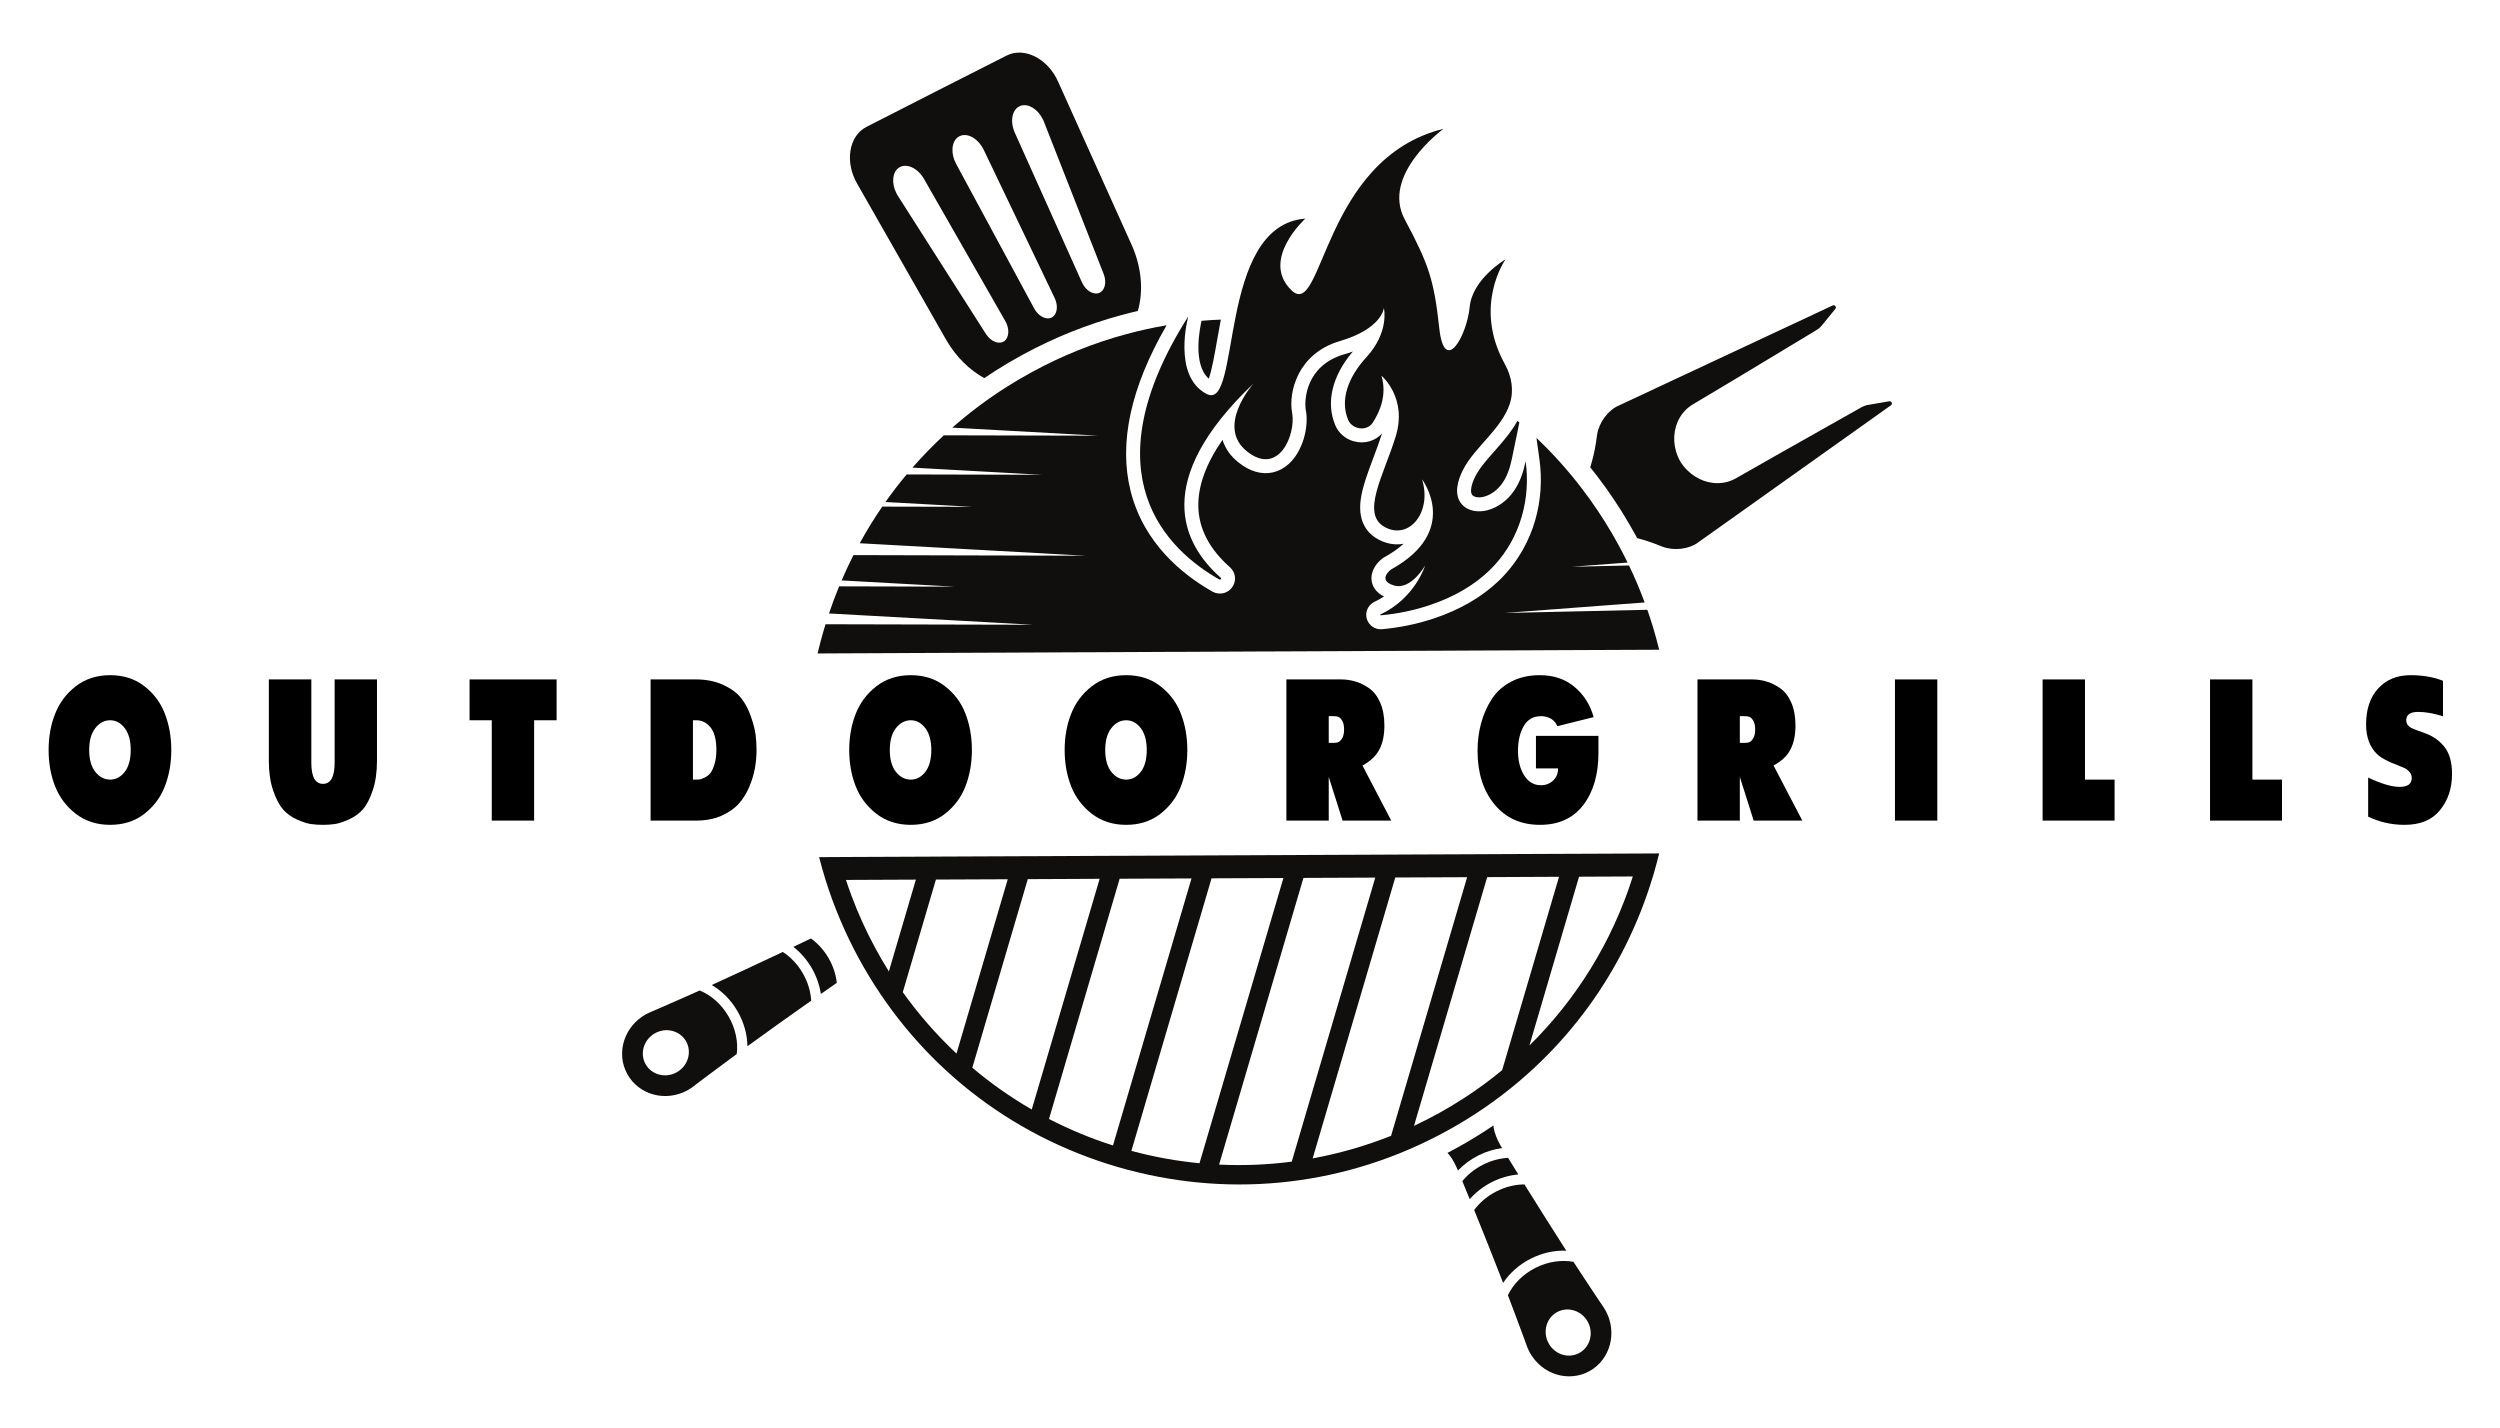
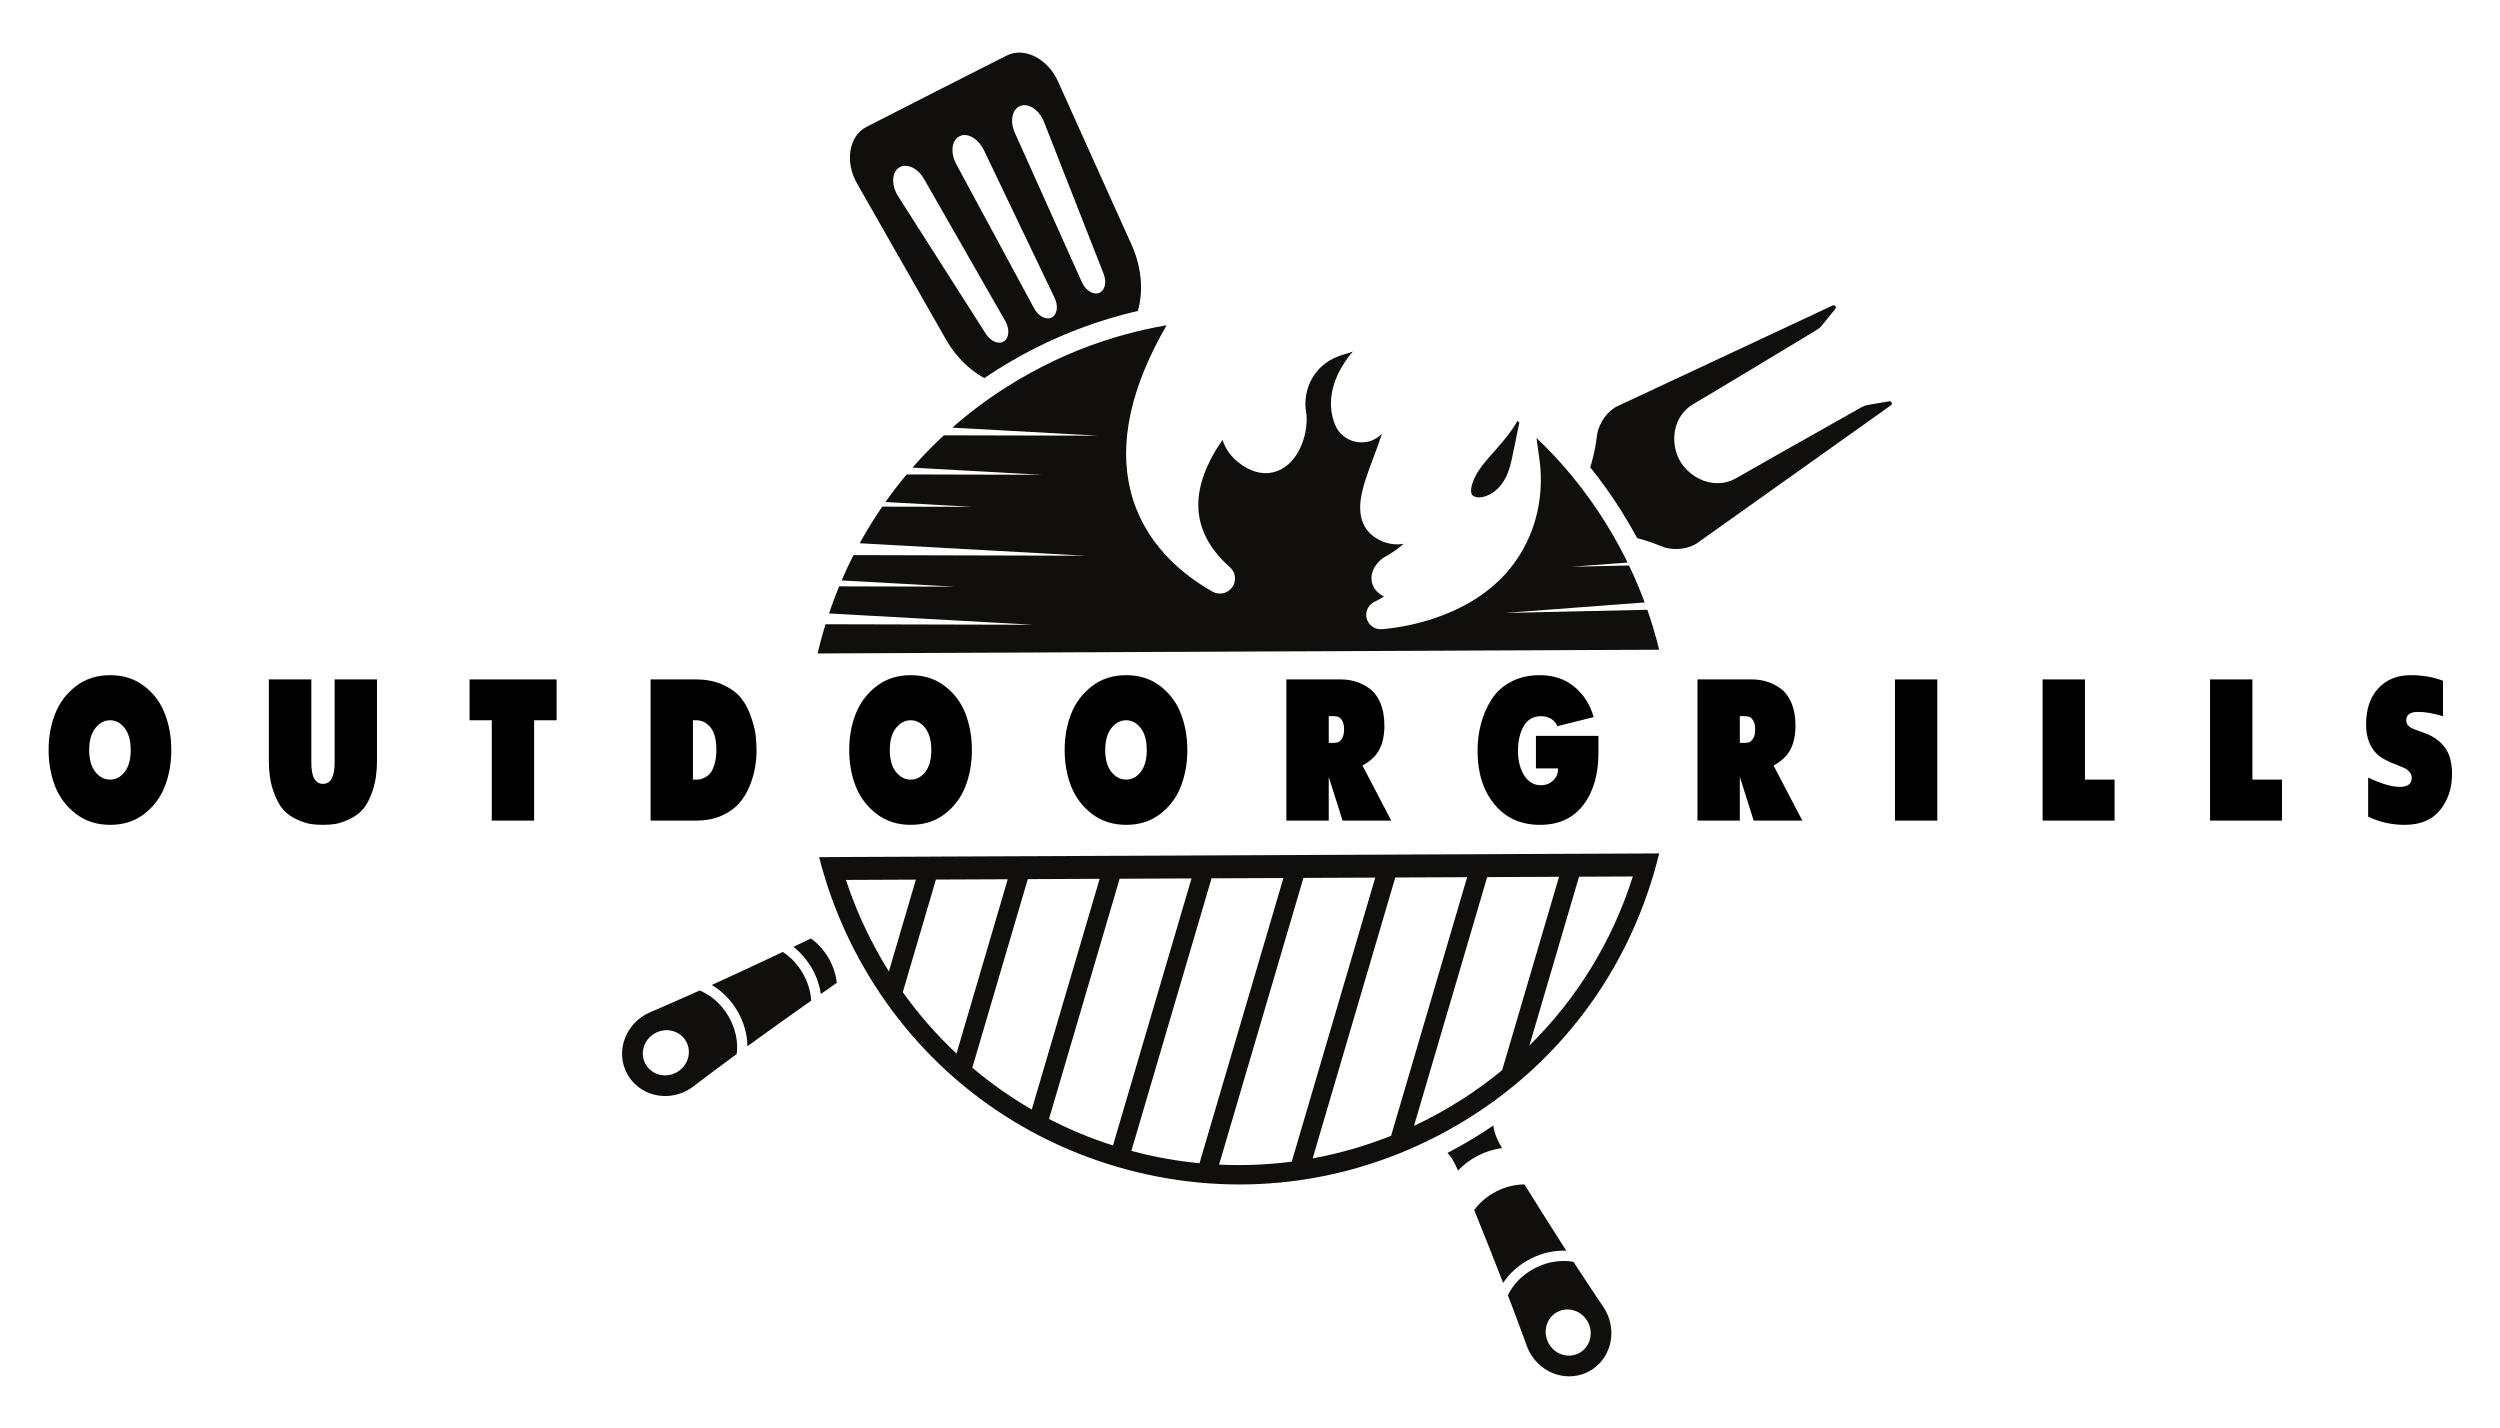
<svg xmlns="http://www.w3.org/2000/svg" width="380" zoomAndPan="magnify" viewBox="0 0 285 162.75" height="217" preserveAspectRatio="xMidYMid meet" version="1.0">
  <defs>
    <g />
    <clipPath id="5d29f08a45">
      <path d="M 129 14 L 175 14 L 175 71 L 129 71 Z M 129 14 " clip-rule="nonzero" />
    </clipPath>
    <clipPath id="aa2b5c91c3">
      <path d="M 102.395 -3.652 L 220.215 31.004 L 182.598 158.883 L 64.777 124.223 Z M 102.395 -3.652 " clip-rule="nonzero" />
    </clipPath>
    <clipPath id="cb22e3b86e">
-       <path d="M 102.395 -3.652 L 220.215 31.004 L 182.598 158.883 L 64.777 124.223 Z M 102.395 -3.652 " clip-rule="nonzero" />
-     </clipPath>
+       </clipPath>
    <clipPath id="09c6de2d8c">
      <path d="M 102.395 -3.652 L 220.215 31.004 L 182.598 158.883 L 64.777 124.223 Z M 102.395 -3.652 " clip-rule="nonzero" />
    </clipPath>
    <clipPath id="9f12f74ee9">
      <path d="M 70 112 L 85 112 L 85 125 L 70 125 Z M 70 112 " clip-rule="nonzero" />
    </clipPath>
    <clipPath id="2ca922036d">
      <path d="M 102.395 -3.652 L 220.215 31.004 L 182.598 158.883 L 64.777 124.223 Z M 102.395 -3.652 " clip-rule="nonzero" />
    </clipPath>
    <clipPath id="0d69c2d6ed">
      <path d="M 102.395 -3.652 L 220.215 31.004 L 182.598 158.883 L 64.777 124.223 Z M 102.395 -3.652 " clip-rule="nonzero" />
    </clipPath>
    <clipPath id="ce7a994398">
      <path d="M 102.395 -3.652 L 220.215 31.004 L 182.598 158.883 L 64.777 124.223 Z M 102.395 -3.652 " clip-rule="nonzero" />
    </clipPath>
    <clipPath id="7025c1e9c9">
      <path d="M 181 34 L 216 34 L 216 63 L 181 63 Z M 181 34 " clip-rule="nonzero" />
    </clipPath>
    <clipPath id="c0ba1dba9f">
      <path d="M 102.395 -3.652 L 220.215 31.004 L 182.598 158.883 L 64.777 124.223 Z M 102.395 -3.652 " clip-rule="nonzero" />
    </clipPath>
    <clipPath id="a8b2f1cf89">
      <path d="M 102.395 -3.652 L 220.215 31.004 L 182.598 158.883 L 64.777 124.223 Z M 102.395 -3.652 " clip-rule="nonzero" />
    </clipPath>
    <clipPath id="64d5d72330">
      <path d="M 102.395 -3.652 L 220.215 31.004 L 182.598 158.883 L 64.777 124.223 Z M 102.395 -3.652 " clip-rule="nonzero" />
    </clipPath>
    <clipPath id="cf2c147842">
      <path d="M 165 128 L 172 128 L 172 134 L 165 134 Z M 165 128 " clip-rule="nonzero" />
    </clipPath>
    <clipPath id="87c0247599">
      <path d="M 102.395 -3.652 L 220.215 31.004 L 182.598 158.883 L 64.777 124.223 Z M 102.395 -3.652 " clip-rule="nonzero" />
    </clipPath>
    <clipPath id="7ff62e4d5d">
      <path d="M 102.395 -3.652 L 220.215 31.004 L 182.598 158.883 L 64.777 124.223 Z M 102.395 -3.652 " clip-rule="nonzero" />
    </clipPath>
    <clipPath id="8aabe58497">
      <path d="M 102.395 -3.652 L 220.215 31.004 L 182.598 158.883 L 64.777 124.223 Z M 102.395 -3.652 " clip-rule="nonzero" />
    </clipPath>
    <clipPath id="deab58459d">
      <path d="M 96 5 L 131 5 L 131 44 L 96 44 Z M 96 5 " clip-rule="nonzero" />
    </clipPath>
    <clipPath id="d421b4b110">
      <path d="M 102.395 -3.652 L 220.215 31.004 L 182.598 158.883 L 64.777 124.223 Z M 102.395 -3.652 " clip-rule="nonzero" />
    </clipPath>
    <clipPath id="0a59fd9e03">
      <path d="M 102.395 -3.652 L 220.215 31.004 L 182.598 158.883 L 64.777 124.223 Z M 102.395 -3.652 " clip-rule="nonzero" />
    </clipPath>
    <clipPath id="34b477d4d0">
      <path d="M 102.395 -3.652 L 220.215 31.004 L 182.598 158.883 L 64.777 124.223 Z M 102.395 -3.652 " clip-rule="nonzero" />
    </clipPath>
    <clipPath id="f72936507a">
      <path d="M 93 97 L 190 97 L 190 136 L 93 136 Z M 93 97 " clip-rule="nonzero" />
    </clipPath>
    <clipPath id="ef5f82218a">
      <path d="M 102.395 -3.652 L 220.215 31.004 L 182.598 158.883 L 64.777 124.223 Z M 102.395 -3.652 " clip-rule="nonzero" />
    </clipPath>
    <clipPath id="61d10fbef8">
      <path d="M 102.395 -3.652 L 220.215 31.004 L 182.598 158.883 L 64.777 124.223 Z M 102.395 -3.652 " clip-rule="nonzero" />
    </clipPath>
    <clipPath id="4b51d07249">
      <path d="M 102.395 -3.652 L 220.215 31.004 L 182.598 158.883 L 64.777 124.223 Z M 102.395 -3.652 " clip-rule="nonzero" />
    </clipPath>
    <clipPath id="35302cd5a6">
-       <path d="M 136 36 L 140 36 L 140 44 L 136 44 Z M 136 36 " clip-rule="nonzero" />
-     </clipPath>
+       </clipPath>
    <clipPath id="07298b8b04">
      <path d="M 102.395 -3.652 L 220.215 31.004 L 182.598 158.883 L 64.777 124.223 Z M 102.395 -3.652 " clip-rule="nonzero" />
    </clipPath>
    <clipPath id="0faec08ef4">
      <path d="M 102.395 -3.652 L 220.215 31.004 L 182.598 158.883 L 64.777 124.223 Z M 102.395 -3.652 " clip-rule="nonzero" />
    </clipPath>
    <clipPath id="384bb44310">
      <path d="M 102.395 -3.652 L 220.215 31.004 L 182.598 158.883 L 64.777 124.223 Z M 102.395 -3.652 " clip-rule="nonzero" />
    </clipPath>
    <clipPath id="46a56cdaab">
      <path d="M 167 47 L 174 47 L 174 57 L 167 57 Z M 167 47 " clip-rule="nonzero" />
    </clipPath>
    <clipPath id="abc90aab39">
      <path d="M 102.395 -3.652 L 220.215 31.004 L 182.598 158.883 L 64.777 124.223 Z M 102.395 -3.652 " clip-rule="nonzero" />
    </clipPath>
    <clipPath id="dce0d6dbfa">
      <path d="M 102.395 -3.652 L 220.215 31.004 L 182.598 158.883 L 64.777 124.223 Z M 102.395 -3.652 " clip-rule="nonzero" />
    </clipPath>
    <clipPath id="b29af53f32">
      <path d="M 102.395 -3.652 L 220.215 31.004 L 182.598 158.883 L 64.777 124.223 Z M 102.395 -3.652 " clip-rule="nonzero" />
    </clipPath>
    <clipPath id="08dd9d16bf">
      <path d="M 93 37 L 190 37 L 190 75 L 93 75 Z M 93 37 " clip-rule="nonzero" />
    </clipPath>
    <clipPath id="31077d49b1">
      <path d="M 102.395 -3.652 L 220.215 31.004 L 182.598 158.883 L 64.777 124.223 Z M 102.395 -3.652 " clip-rule="nonzero" />
    </clipPath>
    <clipPath id="846c420d5a">
      <path d="M 102.395 -3.652 L 220.215 31.004 L 182.598 158.883 L 64.777 124.223 Z M 102.395 -3.652 " clip-rule="nonzero" />
    </clipPath>
    <clipPath id="d962fab2de">
      <path d="M 102.395 -3.652 L 220.215 31.004 L 182.598 158.883 L 64.777 124.223 Z M 102.395 -3.652 " clip-rule="nonzero" />
    </clipPath>
    <clipPath id="659a9587c5">
      <path d="M 81 108 L 93 108 L 93 120 L 81 120 Z M 81 108 " clip-rule="nonzero" />
    </clipPath>
    <clipPath id="304591d9b9">
      <path d="M 102.395 -3.652 L 220.215 31.004 L 182.598 158.883 L 64.777 124.223 Z M 102.395 -3.652 " clip-rule="nonzero" />
    </clipPath>
    <clipPath id="88d0a16a02">
      <path d="M 102.395 -3.652 L 220.215 31.004 L 182.598 158.883 L 64.777 124.223 Z M 102.395 -3.652 " clip-rule="nonzero" />
    </clipPath>
    <clipPath id="eda00326c6">
      <path d="M 102.395 -3.652 L 220.215 31.004 L 182.598 158.883 L 64.777 124.223 Z M 102.395 -3.652 " clip-rule="nonzero" />
    </clipPath>
    <clipPath id="3143289da3">
      <path d="M 90 106 L 96 106 L 96 114 L 90 114 Z M 90 106 " clip-rule="nonzero" />
    </clipPath>
    <clipPath id="a0708e03a7">
      <path d="M 102.395 -3.652 L 220.215 31.004 L 182.598 158.883 L 64.777 124.223 Z M 102.395 -3.652 " clip-rule="nonzero" />
    </clipPath>
    <clipPath id="785ce94bca">
      <path d="M 102.395 -3.652 L 220.215 31.004 L 182.598 158.883 L 64.777 124.223 Z M 102.395 -3.652 " clip-rule="nonzero" />
    </clipPath>
    <clipPath id="1db32975d0">
      <path d="M 102.395 -3.652 L 220.215 31.004 L 182.598 158.883 L 64.777 124.223 Z M 102.395 -3.652 " clip-rule="nonzero" />
    </clipPath>
    <clipPath id="6a126571e0">
      <path d="M 171 143 L 184 143 L 184 157 L 171 157 Z M 171 143 " clip-rule="nonzero" />
    </clipPath>
    <clipPath id="bb9363d66e">
      <path d="M 102.395 -3.652 L 220.215 31.004 L 182.598 158.883 L 64.777 124.223 Z M 102.395 -3.652 " clip-rule="nonzero" />
    </clipPath>
    <clipPath id="b3c85ad9e5">
      <path d="M 102.395 -3.652 L 220.215 31.004 L 182.598 158.883 L 64.777 124.223 Z M 102.395 -3.652 " clip-rule="nonzero" />
    </clipPath>
    <clipPath id="e178bb39ae">
      <path d="M 102.395 -3.652 L 220.215 31.004 L 182.598 158.883 L 64.777 124.223 Z M 102.395 -3.652 " clip-rule="nonzero" />
    </clipPath>
    <clipPath id="9944cf52aa">
      <path d="M 168 135 L 179 135 L 179 147 L 168 147 Z M 168 135 " clip-rule="nonzero" />
    </clipPath>
    <clipPath id="5d0a32ed07">
      <path d="M 102.395 -3.652 L 220.215 31.004 L 182.598 158.883 L 64.777 124.223 Z M 102.395 -3.652 " clip-rule="nonzero" />
    </clipPath>
    <clipPath id="3293cd285f">
      <path d="M 102.395 -3.652 L 220.215 31.004 L 182.598 158.883 L 64.777 124.223 Z M 102.395 -3.652 " clip-rule="nonzero" />
    </clipPath>
    <clipPath id="83bf3fb85d">
      <path d="M 102.395 -3.652 L 220.215 31.004 L 182.598 158.883 L 64.777 124.223 Z M 102.395 -3.652 " clip-rule="nonzero" />
    </clipPath>
    <clipPath id="34380f761d">
      <path d="M 166 131 L 174 131 L 174 137 L 166 137 Z M 166 131 " clip-rule="nonzero" />
    </clipPath>
    <clipPath id="33214cf1f8">
-       <path d="M 102.395 -3.652 L 220.215 31.004 L 182.598 158.883 L 64.777 124.223 Z M 102.395 -3.652 " clip-rule="nonzero" />
-     </clipPath>
+       </clipPath>
    <clipPath id="749d99c314">
      <path d="M 102.395 -3.652 L 220.215 31.004 L 182.598 158.883 L 64.777 124.223 Z M 102.395 -3.652 " clip-rule="nonzero" />
    </clipPath>
    <clipPath id="3f8d50af86">
      <path d="M 102.395 -3.652 L 220.215 31.004 L 182.598 158.883 L 64.777 124.223 Z M 102.395 -3.652 " clip-rule="nonzero" />
    </clipPath>
  </defs>
  <g clip-path="url(#5d29f08a45)">
    <g clip-path="url(#aa2b5c91c3)">
      <g clip-path="url(#cb22e3b86e)">
        <g clip-path="url(#09c6de2d8c)">
          <path fill="#100f0d" d="M 138.992 66.055 C 139.141 66.137 139.277 65.961 139.152 65.852 C 134.754 61.961 131.27 54.773 142.91 43.711 C 142.758 43.879 138.602 48.641 142.168 51.469 C 145.805 54.348 147.75 49.465 147.305 47.094 C 146.859 44.723 147.926 40.297 152.754 38.879 C 157.473 37.492 157.754 35.215 157.762 35.109 C 157.793 35.223 158.367 37.898 155.762 40.734 C 153.715 42.961 152.723 45.578 153.691 47.867 C 154.168 48.988 155.832 49.191 156.48 48.203 C 157.324 46.918 158.133 44.992 157.484 42.828 C 157.484 42.828 160.492 45.328 159.098 49.797 C 157.703 54.27 155.098 58.602 157.887 60.098 C 160.668 61.594 163.281 58.355 162.109 54.641 C 162.199 54.758 166.512 60.559 158.562 64.93 C 158.562 64.93 156.953 66.141 158.898 66.738 C 160.836 67.336 162.461 64.477 162.461 64.477 C 162.461 64.477 161.316 68.207 157.371 70.047 C 157.316 70.07 157.34 70.148 157.406 70.145 C 159.297 69.977 161.156 69.594 162.938 69 C 165.945 67.996 168.152 66.605 169.77 65.051 C 169.984 64.844 170.195 64.629 170.395 64.41 C 173.312 61.23 174.516 56.824 173.922 52.586 C 173.676 53.777 173.289 54.953 172.59 55.965 C 171.891 56.977 170.859 57.816 169.594 58.16 C 168.562 58.441 167.324 58.309 166.602 57.434 C 165.695 56.336 166.215 54.695 166.75 53.629 C 167.465 52.203 168.621 51.027 169.672 49.812 C 170.648 48.684 171.625 47.488 172.102 46.078 C 172.609 44.559 172.355 42.957 171.547 41.496 C 167.918 34.938 171.535 29.703 171.637 29.562 C 171.531 29.621 167.844 31.812 167.543 35 C 167.238 38.234 164.672 42.879 164.074 37.387 C 163.473 31.891 162.879 30.141 160.141 25.012 C 157.43 19.945 164.402 14.801 164.559 14.684 C 150.727 18.094 150.832 36.566 147.234 33.098 C 143.672 29.664 148.707 25.012 148.809 24.922 C 138.703 25.688 141.539 46.957 137.57 44.918 C 133.598 42.879 135.461 36.074 135.461 36.074 C 123.98 54.195 133.152 62.742 138.992 66.055 " fill-opacity="1" fill-rule="nonzero" />
        </g>
      </g>
    </g>
  </g>
  <g clip-path="url(#9f12f74ee9)">
    <g clip-path="url(#2ca922036d)">
      <g clip-path="url(#0d69c2d6ed)">
        <g clip-path="url(#ce7a994398)">
          <path fill="#100f0d" d="M 77.191 122.215 C 75.926 122.953 74.324 122.566 73.617 121.348 C 72.906 120.137 73.359 118.555 74.625 117.816 C 75.887 117.078 77.488 117.469 78.195 118.68 C 78.906 119.895 78.453 121.477 77.191 122.215 Z M 83.043 115.852 C 82.23 114.453 81.043 113.438 79.766 112.914 C 78.977 113.27 78.238 113.598 77.566 113.891 C 76.531 114.344 75.672 114.723 75.066 114.988 C 74.461 115.246 74.113 115.395 74.113 115.395 C 71.504 116.516 70.238 119.457 71.285 121.977 C 72.336 124.496 75.297 125.637 77.906 124.52 C 78.312 124.344 78.711 124.109 79.047 123.852 C 79.047 123.852 79.348 123.625 79.867 123.223 C 80.398 122.828 81.152 122.266 82.059 121.59 C 82.645 121.148 83.293 120.668 83.988 120.16 L 83.988 120.156 C 84.164 118.789 83.863 117.254 83.043 115.852 " fill-opacity="1" fill-rule="nonzero" />
        </g>
      </g>
    </g>
  </g>
  <g clip-path="url(#7025c1e9c9)">
    <g clip-path="url(#c0ba1dba9f)">
      <g clip-path="url(#a8b2f1cf89)">
        <g clip-path="url(#64d5d72330)">
          <path fill="#100f0d" d="M 215.375 45.746 L 212.957 46.16 C 212.699 46.203 212.449 46.293 212.219 46.422 L 202.906 51.676 L 197.895 54.527 C 197.094 54.984 196.195 55.148 195.312 55.055 C 193.844 54.895 192.418 54.023 191.539 52.586 C 190.719 51.117 190.664 49.445 191.25 48.086 C 191.605 47.277 192.188 46.574 192.98 46.102 L 197.93 43.145 L 207.086 37.625 C 207.312 37.488 207.516 37.316 207.684 37.113 L 209.23 35.211 C 209.402 35 209.168 34.703 208.922 34.824 L 184.254 46.367 C 184.043 46.488 183.848 46.629 183.664 46.781 C 183.094 47.258 182.66 47.859 182.371 48.531 C 182.305 48.684 182.246 48.84 182.195 48.996 C 182.195 48.996 182.191 48.996 182.195 49 C 182.117 49.246 182.07 49.504 182.039 49.766 C 182.012 49.984 181.98 50.199 181.949 50.406 C 181.945 50.414 181.945 50.426 181.945 50.434 C 181.781 51.477 181.555 52.426 181.285 53.273 C 181.562 53.617 181.836 53.965 182.102 54.312 C 183.414 56.027 184.625 57.832 185.727 59.727 C 185.98 60.16 186.227 60.594 186.469 61.035 C 186.523 61.141 186.578 61.242 186.633 61.344 C 187.289 61.512 187.973 61.727 188.688 61.996 C 188.695 62 188.707 62.004 188.715 62.008 C 188.914 62.082 189.113 62.16 189.316 62.246 C 189.562 62.344 189.809 62.434 190.059 62.484 C 190.062 62.488 190.066 62.484 190.066 62.484 C 190.227 62.52 190.395 62.547 190.555 62.562 C 191.285 62.641 192.023 62.559 192.719 62.301 C 192.938 62.215 193.156 62.113 193.367 61.992 L 215.562 46.207 C 215.789 46.055 215.645 45.703 215.375 45.746 " fill-opacity="1" fill-rule="nonzero" />
        </g>
      </g>
    </g>
  </g>
  <g clip-path="url(#cf2c147842)">
    <g clip-path="url(#87c0247599)">
      <g clip-path="url(#7ff62e4d5d)">
        <g clip-path="url(#8aabe58497)">
          <path fill="#100f0d" d="M 168.508 131.734 C 169.398 131.281 170.324 131.004 171.238 130.883 C 171.176 130.777 171.113 130.676 171.055 130.578 C 170.824 130.18 170.66 129.816 170.547 129.512 C 170.309 128.895 170.27 128.496 170.27 128.496 C 170.266 128.43 170.258 128.367 170.246 128.305 C 168.852 129.254 167.402 130.137 165.898 130.957 C 165.605 131.117 165.312 131.273 165.016 131.426 C 165.137 131.559 165.316 131.773 165.512 132.074 C 165.688 132.348 165.883 132.695 166.066 133.113 C 166.113 133.219 166.16 133.328 166.207 133.441 C 166.844 132.773 167.617 132.188 168.508 131.734 " fill-opacity="1" fill-rule="nonzero" />
        </g>
      </g>
    </g>
  </g>
  <g clip-path="url(#deab58459d)">
    <g clip-path="url(#d421b4b110)">
      <g clip-path="url(#0a59fd9e03)">
        <g clip-path="url(#34b477d4d0)">
          <path fill="#100f0d" d="M 125.258 33.41 C 124.582 33.637 123.723 33.078 123.32 32.137 L 115.672 15.09 C 115.09 13.758 115.41 12.379 116.367 12.055 C 117.23 11.77 118.297 12.434 118.859 13.555 C 118.93 13.684 118.988 13.816 119.039 13.957 L 125.84 31.289 C 126.188 32.246 125.934 33.18 125.258 33.41 Z M 119.895 36.199 C 119.641 36.328 119.344 36.324 119.055 36.223 C 118.617 36.074 118.188 35.695 117.895 35.164 L 109.012 18.707 C 108.363 17.527 108.461 16.199 109.191 15.648 C 109.25 15.605 109.312 15.562 109.375 15.531 C 109.441 15.496 109.512 15.469 109.578 15.449 C 110.453 15.188 111.582 15.887 112.156 17.105 L 120.234 33.977 C 120.488 34.527 120.543 35.098 120.406 35.535 C 120.316 35.832 120.145 36.07 119.895 36.199 Z M 114.477 38.895 C 113.895 39.301 112.992 38.961 112.422 38.113 L 102.414 22.414 C 102.328 22.289 102.258 22.168 102.191 22.031 C 101.621 20.914 101.711 19.66 102.449 19.133 C 103.273 18.551 104.578 19.105 105.312 20.359 L 114.59 36.578 C 115.109 37.457 115.059 38.484 114.477 38.895 Z M 129.059 28.031 L 120.625 9.312 C 119.469 6.684 116.77 5.312 114.754 6.336 L 106.812 10.363 L 106.707 10.418 L 98.777 14.465 C 96.762 15.488 96.281 18.48 97.727 20.961 L 107.895 38.797 C 108.992 40.68 110.516 42.176 112.207 43.105 C 112.68 42.781 113.16 42.469 113.648 42.16 C 114.586 41.566 115.551 41.004 116.535 40.465 C 120.164 38.484 123.957 36.969 127.848 35.918 C 128.469 35.75 129.09 35.594 129.711 35.453 C 130.367 33.203 130.148 30.531 129.059 28.031 " fill-opacity="1" fill-rule="nonzero" />
        </g>
      </g>
    </g>
  </g>
  <g clip-path="url(#f72936507a)">
    <g clip-path="url(#ef5f82218a)">
      <g clip-path="url(#61d10fbef8)">
        <g clip-path="url(#4b51d07249)">
          <path fill="#100f0d" d="M 174.352 119.191 L 180.012 99.945 L 186.141 99.918 C 183.762 107.449 179.637 113.977 174.352 119.191 Z M 171.246 121.996 C 169.844 123.152 168.375 124.23 166.852 125.211 C 165.961 125.789 165.051 126.336 164.121 126.852 C 163.168 127.383 162.191 127.883 161.195 128.352 L 169.539 99.992 L 177.73 99.953 Z M 158.582 129.484 C 155.707 130.625 152.715 131.492 149.645 132.055 L 159.062 100.035 L 167.254 100 Z M 147.258 132.43 C 144.535 132.781 141.77 132.898 138.977 132.766 L 148.59 100.082 L 156.781 100.047 Z M 136.742 132.609 C 134.16 132.359 131.562 131.898 128.977 131.199 L 138.117 100.129 L 146.309 100.094 Z M 126.879 130.582 C 124.328 129.77 121.895 128.754 119.586 127.562 L 127.641 100.176 L 135.832 100.141 Z M 117.621 126.484 C 115.203 125.086 112.938 123.488 110.844 121.719 L 117.168 100.223 L 125.359 100.184 Z M 109.039 120.109 C 106.766 117.973 104.715 115.625 102.918 113.109 L 106.695 100.27 L 114.883 100.234 Z M 101.332 110.742 C 101.059 110.301 100.793 109.863 100.531 109.418 C 99.457 107.57 98.504 105.648 97.684 103.676 C 97.227 102.57 96.812 101.449 96.441 100.312 L 104.41 100.277 Z M 189.145 97.289 L 186.887 97.301 L 180.785 97.328 L 178.5 97.336 L 170.309 97.371 L 168.027 97.383 L 159.836 97.418 L 157.551 97.43 L 149.359 97.465 L 147.078 97.477 L 138.887 97.512 L 136.602 97.523 L 128.41 97.559 L 126.129 97.566 L 117.938 97.605 L 115.656 97.613 L 107.465 97.648 L 105.18 97.66 L 96.988 97.695 L 93.379 97.715 C 93.602 98.59 93.848 99.461 94.117 100.324 C 94.598 101.859 95.152 103.375 95.789 104.867 C 96.426 106.375 97.141 107.859 97.934 109.312 C 98.109 109.633 98.289 109.953 98.473 110.27 C 104.824 121.34 115.023 129.391 127.305 133.004 C 139.559 136.605 152.461 135.375 163.77 129.547 C 164.125 129.367 164.477 129.18 164.824 128.988 C 166.348 128.16 167.816 127.258 169.227 126.289 C 178.441 119.957 185.172 110.754 188.434 99.906 C 188.461 99.812 188.492 99.719 188.52 99.625 C 188.746 98.848 188.953 98.07 189.145 97.289 " fill-opacity="1" fill-rule="nonzero" />
        </g>
      </g>
    </g>
  </g>
  <g clip-path="url(#35302cd5a6)">
    <g clip-path="url(#07298b8b04)">
      <g clip-path="url(#0faec08ef4)">
        <g clip-path="url(#384bb44310)">
          <path fill="#100f0d" d="M 137.801 43.168 C 138.148 42.215 138.488 40.277 138.75 38.785 C 138.879 38.039 139.02 37.246 139.176 36.434 C 138.441 36.461 137.711 36.508 136.977 36.57 C 136.824 37.215 135.902 41.508 137.801 43.168 " fill-opacity="1" fill-rule="nonzero" />
        </g>
      </g>
    </g>
  </g>
  <g clip-path="url(#46a56cdaab)">
    <g clip-path="url(#abc90aab39)">
      <g clip-path="url(#dce0d6dbfa)">
        <g clip-path="url(#b29af53f32)">
          <path fill="#100f0d" d="M 168.168 54.344 C 167.703 55.27 167.57 56.105 167.832 56.422 C 167.914 56.527 168.035 56.598 168.195 56.645 C 168.473 56.727 168.828 56.719 169.176 56.625 C 169.992 56.402 170.734 55.848 171.281 55.062 C 171.773 54.348 172.117 53.461 172.363 52.262 L 173.207 48.168 C 173.133 48.105 173.062 48.043 172.988 47.98 C 172.402 49.047 171.633 49.977 170.875 50.855 C 170.688 51.07 170.5 51.285 170.309 51.5 C 169.465 52.453 168.672 53.348 168.168 54.344 " fill-opacity="1" fill-rule="nonzero" />
        </g>
      </g>
    </g>
  </g>
  <g clip-path="url(#08dd9d16bf)">
    <g clip-path="url(#31077d49b1)">
      <g clip-path="url(#846c420d5a)">
        <g clip-path="url(#d962fab2de)">
          <path fill="#100f0d" d="M 189.145 74.07 L 185.34 74.086 L 177.148 74.121 L 174.863 74.133 L 166.672 74.168 L 164.391 74.18 L 156.199 74.215 L 153.918 74.227 L 145.727 74.262 L 143.441 74.27 L 135.25 74.309 L 132.969 74.316 L 124.777 74.355 L 122.492 74.363 L 114.301 74.402 L 112.02 74.41 L 103.828 74.445 L 101.547 74.457 L 95.457 74.484 L 93.203 74.496 C 93.41 73.617 93.641 72.746 93.895 71.875 L 93.918 71.797 C 93.98 71.586 94.043 71.375 94.109 71.164 L 117.816 71.223 L 94.504 69.934 C 94.855 68.887 95.242 67.855 95.66 66.844 L 108.797 66.879 L 95.945 66.168 C 96.363 65.188 96.816 64.23 97.293 63.285 L 97.293 63.281 L 123.734 63.352 L 98.008 61.93 C 98.797 60.492 99.652 59.098 100.578 57.754 L 110.852 57.777 L 100.941 57.23 C 101.703 56.148 102.512 55.098 103.359 54.086 L 118.754 54.125 L 104.02 53.309 C 105.145 52.023 106.34 50.793 107.598 49.625 L 125.227 49.668 L 108.566 48.75 C 110.516 47.031 112.613 45.465 114.844 44.055 C 115.742 43.488 116.664 42.945 117.609 42.434 C 121.078 40.539 124.711 39.086 128.43 38.082 C 129.938 37.676 131.461 37.34 132.992 37.082 C 128.898 44.156 127.52 50.5 128.887 55.969 C 130.379 61.926 134.781 65.492 138.211 67.438 C 138.328 67.504 138.453 67.555 138.582 67.594 C 139.363 67.824 140.184 67.488 140.578 66.777 C 140.969 66.07 140.816 65.199 140.207 64.66 C 137.863 62.59 136.652 60.254 136.609 57.715 C 136.566 55.383 137.492 52.848 139.367 50.141 C 139.676 51.133 140.293 52.012 141.184 52.715 C 141.824 53.227 142.48 53.578 143.129 53.77 C 144.5 54.172 145.84 53.863 146.906 52.898 C 148.57 51.398 149.211 48.621 148.871 46.801 C 148.633 45.539 148.922 41.66 153.203 40.402 C 153.566 40.297 153.906 40.188 154.227 40.07 C 151.859 42.852 151.129 45.895 152.227 48.488 C 152.594 49.359 153.344 50.016 154.281 50.293 C 155.504 50.652 156.766 50.297 157.551 49.414 C 157.254 50.352 156.898 51.297 156.555 52.211 C 155.902 53.945 155.289 55.586 155.109 57.047 C 154.793 59.66 156.035 60.91 157.133 61.496 C 157.434 61.66 157.746 61.789 158.062 61.883 C 158.711 62.074 159.371 62.105 160.008 61.992 C 159.414 62.535 158.68 63.047 157.797 63.535 L 157.695 63.59 L 157.605 63.66 C 156.883 64.203 156.188 65.176 156.379 66.273 C 156.473 66.816 156.805 67.52 157.773 68 C 157.445 68.215 157.09 68.422 156.699 68.602 C 156.082 68.891 155.703 69.535 155.754 70.211 C 155.805 70.891 156.281 71.477 156.934 71.668 C 157.133 71.727 157.34 71.75 157.547 71.73 C 159.574 71.547 161.559 71.137 163.445 70.508 C 166.438 69.512 168.934 68.062 170.871 66.199 C 171.121 65.961 171.355 65.719 171.57 65.48 C 173.145 63.766 174.332 61.641 175.004 59.34 C 175.652 57.109 175.824 54.695 175.496 52.363 L 175.156 49.922 C 177.02 51.691 178.75 53.613 180.324 55.68 C 181.578 57.316 182.738 59.043 183.793 60.855 C 184.035 61.27 184.27 61.688 184.5 62.109 C 184.863 62.777 185.215 63.453 185.547 64.133 L 179.188 64.609 L 185.707 64.465 C 186.371 65.848 186.965 67.254 187.492 68.68 L 171.516 69.879 L 187.797 69.516 C 188.02 70.16 188.234 70.805 188.43 71.457 C 188.695 72.32 188.934 73.195 189.145 74.07 " fill-opacity="1" fill-rule="nonzero" />
        </g>
      </g>
    </g>
  </g>
  <g clip-path="url(#659a9587c5)">
    <g clip-path="url(#304591d9b9)">
      <g clip-path="url(#88d0a16a02)">
        <g clip-path="url(#eda00326c6)">
          <path fill="#100f0d" d="M 89.238 108.52 C 89.191 108.543 89.141 108.566 89.094 108.59 C 87.82 109.188 86.461 109.828 85.098 110.465 C 83.754 111.09 82.406 111.711 81.137 112.289 C 82.285 112.961 83.312 113.969 84.062 115.258 C 84.816 116.547 85.188 117.941 85.207 119.27 C 86.336 118.453 87.543 117.586 88.746 116.719 C 89.973 115.852 91.199 114.984 92.348 114.168 C 92.391 114.137 92.434 114.109 92.477 114.078 C 92.414 113.031 92.094 111.941 91.5 110.922 C 90.906 109.902 90.117 109.09 89.238 108.52 " fill-opacity="1" fill-rule="nonzero" />
        </g>
      </g>
    </g>
  </g>
  <g clip-path="url(#3143289da3)">
    <g clip-path="url(#a0708e03a7)">
      <g clip-path="url(#785ce94bca)">
        <g clip-path="url(#1db32975d0)">
          <path fill="#100f0d" d="M 94.445 109.203 C 93.91 108.289 93.219 107.539 92.445 106.984 C 91.832 107.277 91.16 107.602 90.445 107.941 C 91.246 108.566 91.957 109.371 92.52 110.328 C 93.078 111.289 93.426 112.305 93.578 113.312 C 94.227 112.859 94.836 112.43 95.395 112.043 C 95.293 111.098 94.98 110.121 94.445 109.203 " fill-opacity="1" fill-rule="nonzero" />
        </g>
      </g>
    </g>
  </g>
  <g clip-path="url(#6a126571e0)">
    <g clip-path="url(#bb9363d66e)">
      <g clip-path="url(#b3c85ad9e5)">
        <g clip-path="url(#e178bb39ae)">
          <path fill="#100f0d" d="M 179.977 154.273 C 178.723 154.91 177.168 154.371 176.504 153.062 C 175.84 151.762 176.316 150.184 177.57 149.547 C 178.824 148.91 180.379 149.453 181.043 150.754 C 181.707 152.062 181.227 153.637 179.977 154.273 Z M 182.785 148.992 C 182.785 148.992 182.57 148.684 182.203 148.137 C 181.836 147.59 181.316 146.801 180.695 145.859 C 180.289 145.25 179.844 144.574 179.375 143.848 C 178.02 143.602 176.469 143.809 175.023 144.543 C 173.578 145.281 172.496 146.406 171.902 147.652 L 171.898 147.652 C 172.211 148.457 172.496 149.215 172.75 149.902 C 173.141 150.961 173.469 151.844 173.703 152.461 C 173.922 153.078 174.055 153.434 174.055 153.434 C 174.199 153.832 174.406 154.246 174.656 154.609 C 176.242 156.965 179.352 157.609 181.598 156.062 C 183.84 154.508 184.371 151.348 182.785 148.992 " fill-opacity="1" fill-rule="nonzero" />
        </g>
      </g>
    </g>
  </g>
  <g clip-path="url(#9944cf52aa)">
    <g clip-path="url(#5d0a32ed07)">
      <g clip-path="url(#3293cd285f)">
        <g clip-path="url(#83bf3fb85d)">
          <path fill="#100f0d" d="M 178.559 142.582 C 177.809 141.41 177.012 140.156 176.219 138.902 C 175.418 137.629 174.621 136.355 173.875 135.164 C 173.848 135.117 173.816 135.07 173.789 135.023 C 172.742 135.027 171.637 135.285 170.586 135.82 C 169.535 136.355 168.676 137.098 168.055 137.945 C 168.078 137.992 168.098 138.043 168.117 138.094 C 168.641 139.398 169.203 140.793 169.762 142.184 C 170.309 143.566 170.852 144.949 171.355 146.25 C 172.094 145.141 173.16 144.172 174.492 143.496 C 175.82 142.816 177.234 142.527 178.559 142.582 " fill-opacity="1" fill-rule="nonzero" />
        </g>
      </g>
    </g>
  </g>
  <g clip-path="url(#34380f761d)">
    <g clip-path="url(#33214cf1f8)">
      <g clip-path="url(#749d99c314)">
        <g clip-path="url(#3f8d50af86)">
          <path fill="#100f0d" d="M 170.051 134.77 C 171.043 134.266 172.078 133.977 173.09 133.887 C 172.672 133.211 172.281 132.574 171.926 131.996 C 170.977 132.047 169.984 132.305 169.043 132.785 C 168.098 133.266 167.305 133.914 166.703 134.652 C 166.965 135.281 167.25 135.973 167.547 136.703 C 168.219 135.941 169.062 135.273 170.051 134.77 " fill-opacity="1" fill-rule="nonzero" />
        </g>
      </g>
    </g>
  </g>
  <g fill="#000000" fill-opacity="1">
    <g transform="translate(4.808, 93.548)">
      <g>
        <path d="M 11.641 -0.766 C 10.566 0.066 9.27 0.484 7.75 0.484 C 6.227 0.484 4.922 0.062 3.828 -0.781 C 2.742 -1.625 1.957 -2.672 1.469 -3.922 C 0.977 -5.18 0.734 -6.555 0.734 -8.047 C 0.734 -9.535 0.977 -10.906 1.469 -12.156 C 1.957 -13.414 2.742 -14.469 3.828 -15.312 C 4.922 -16.156 6.227 -16.578 7.75 -16.578 C 9.27 -16.578 10.566 -16.16 11.641 -15.328 C 12.723 -14.492 13.504 -13.445 13.984 -12.188 C 14.473 -10.926 14.719 -9.547 14.719 -8.047 C 14.719 -6.547 14.473 -5.164 13.984 -3.906 C 13.504 -2.656 12.723 -1.609 11.641 -0.766 Z M 7.75 -4.672 C 8.395 -4.672 8.945 -4.961 9.406 -5.547 C 9.863 -6.141 10.094 -6.973 10.094 -8.047 C 10.094 -9.117 9.863 -9.953 9.406 -10.547 C 8.945 -11.141 8.395 -11.438 7.75 -11.438 C 7.094 -11.438 6.531 -11.141 6.062 -10.547 C 5.594 -9.953 5.359 -9.117 5.359 -8.047 C 5.359 -6.973 5.594 -6.141 6.062 -5.547 C 6.531 -4.961 7.094 -4.672 7.75 -4.672 Z M 7.75 -4.672 " />
      </g>
    </g>
  </g>
  <g fill="#000000" fill-opacity="1">
    <g transform="translate(29.367, 93.548)">
      <g>
        <path d="M 1.281 -16.094 L 6.125 -16.094 L 6.125 -6.594 C 6.125 -4.988 6.566 -4.188 7.453 -4.188 C 8.336 -4.188 8.781 -4.988 8.781 -6.594 L 8.781 -16.094 L 13.609 -16.094 L 13.609 -6.812 C 13.609 -5.52 13.445 -4.398 13.125 -3.453 C 12.812 -2.504 12.438 -1.781 12 -1.281 C 11.562 -0.789 11.023 -0.406 10.391 -0.125 C 9.766 0.156 9.238 0.328 8.812 0.391 C 8.383 0.453 7.93 0.484 7.453 0.484 C 6.961 0.484 6.5 0.453 6.062 0.391 C 5.633 0.328 5.109 0.156 4.484 -0.125 C 3.859 -0.406 3.328 -0.789 2.891 -1.281 C 2.461 -1.781 2.086 -2.504 1.766 -3.453 C 1.441 -4.398 1.281 -5.52 1.281 -6.812 Z M 1.281 -16.094 " />
      </g>
    </g>
  </g>
  <g fill="#000000" fill-opacity="1">
    <g transform="translate(53.374, 93.548)">
      <g>
        <path d="M 2.688 0 L 2.688 -11.438 L 0.156 -11.438 L 0.156 -16.094 L 10.078 -16.094 L 10.078 -11.438 L 7.516 -11.438 L 7.516 0 Z M 2.688 0 " />
      </g>
    </g>
  </g>
  <g fill="#000000" fill-opacity="1">
    <g transform="translate(72.714, 93.548)">
      <g>
        <path d="M 1.453 0 L 1.453 -16.094 L 6.625 -16.094 C 7.82 -16.094 8.867 -15.879 9.766 -15.453 C 10.66 -15.035 11.336 -14.531 11.797 -13.938 C 12.254 -13.352 12.617 -12.66 12.891 -11.859 C 13.172 -11.055 13.348 -10.367 13.422 -9.797 C 13.492 -9.234 13.531 -8.648 13.531 -8.047 C 13.531 -7.336 13.469 -6.645 13.344 -5.969 C 13.227 -5.301 13.016 -4.594 12.703 -3.844 C 12.391 -3.102 11.984 -2.457 11.484 -1.906 C 10.984 -1.352 10.316 -0.895 9.484 -0.531 C 8.648 -0.176 7.695 0 6.625 0 Z M 6.281 -4.672 L 6.672 -4.672 C 6.805 -4.672 6.93 -4.676 7.047 -4.688 C 7.16 -4.707 7.344 -4.773 7.594 -4.891 C 7.852 -5.016 8.07 -5.18 8.25 -5.391 C 8.426 -5.598 8.586 -5.938 8.734 -6.406 C 8.879 -6.875 8.953 -7.422 8.953 -8.047 C 8.953 -9.211 8.734 -10.066 8.297 -10.609 C 7.859 -11.16 7.316 -11.438 6.672 -11.438 L 6.281 -11.438 Z M 6.281 -4.672 " />
      </g>
    </g>
  </g>
  <g fill="#000000" fill-opacity="1">
    <g transform="translate(96.077, 93.548)">
      <g>
        <path d="M 11.641 -0.766 C 10.566 0.066 9.27 0.484 7.75 0.484 C 6.227 0.484 4.922 0.062 3.828 -0.781 C 2.742 -1.625 1.957 -2.672 1.469 -3.922 C 0.977 -5.18 0.734 -6.555 0.734 -8.047 C 0.734 -9.535 0.977 -10.906 1.469 -12.156 C 1.957 -13.414 2.742 -14.469 3.828 -15.312 C 4.922 -16.156 6.227 -16.578 7.75 -16.578 C 9.27 -16.578 10.566 -16.16 11.641 -15.328 C 12.723 -14.492 13.504 -13.445 13.984 -12.188 C 14.473 -10.926 14.719 -9.547 14.719 -8.047 C 14.719 -6.547 14.473 -5.164 13.984 -3.906 C 13.504 -2.656 12.723 -1.609 11.641 -0.766 Z M 7.75 -4.672 C 8.395 -4.672 8.945 -4.961 9.406 -5.547 C 9.863 -6.141 10.094 -6.973 10.094 -8.047 C 10.094 -9.117 9.863 -9.953 9.406 -10.547 C 8.945 -11.141 8.395 -11.438 7.75 -11.438 C 7.094 -11.438 6.531 -11.141 6.062 -10.547 C 5.594 -9.953 5.359 -9.117 5.359 -8.047 C 5.359 -6.973 5.594 -6.141 6.062 -5.547 C 6.531 -4.961 7.094 -4.672 7.75 -4.672 Z M 7.75 -4.672 " />
      </g>
    </g>
  </g>
  <g fill="#000000" fill-opacity="1">
    <g transform="translate(120.636, 93.548)">
      <g>
        <path d="M 11.641 -0.766 C 10.566 0.066 9.27 0.484 7.75 0.484 C 6.227 0.484 4.922 0.062 3.828 -0.781 C 2.742 -1.625 1.957 -2.672 1.469 -3.922 C 0.977 -5.18 0.734 -6.555 0.734 -8.047 C 0.734 -9.535 0.977 -10.906 1.469 -12.156 C 1.957 -13.414 2.742 -14.469 3.828 -15.312 C 4.922 -16.156 6.227 -16.578 7.75 -16.578 C 9.27 -16.578 10.566 -16.16 11.641 -15.328 C 12.723 -14.492 13.504 -13.445 13.984 -12.188 C 14.473 -10.926 14.719 -9.547 14.719 -8.047 C 14.719 -6.547 14.473 -5.164 13.984 -3.906 C 13.504 -2.656 12.723 -1.609 11.641 -0.766 Z M 7.75 -4.672 C 8.395 -4.672 8.945 -4.961 9.406 -5.547 C 9.863 -6.141 10.094 -6.973 10.094 -8.047 C 10.094 -9.117 9.863 -9.953 9.406 -10.547 C 8.945 -11.141 8.395 -11.438 7.75 -11.438 C 7.094 -11.438 6.531 -11.141 6.062 -10.547 C 5.594 -9.953 5.359 -9.117 5.359 -8.047 C 5.359 -6.973 5.594 -6.141 6.062 -5.547 C 6.531 -4.961 7.094 -4.672 7.75 -4.672 Z M 7.75 -4.672 " />
      </g>
    </g>
  </g>
  <g fill="#000000" fill-opacity="1">
    <g transform="translate(145.195, 93.548)">
      <g>
        <path d="M 1.453 0 L 1.453 -16.094 L 7.688 -16.094 C 8.25 -16.094 8.789 -16.016 9.312 -15.859 C 9.832 -15.711 10.352 -15.457 10.875 -15.094 C 11.395 -14.738 11.816 -14.195 12.141 -13.469 C 12.461 -12.738 12.625 -11.859 12.625 -10.828 C 12.625 -9.754 12.438 -8.852 12.062 -8.125 C 11.695 -7.395 11.051 -6.781 10.125 -6.281 L 13.406 0 L 7.859 0 L 6.281 -4.984 L 6.281 0 Z M 6.281 -11.906 L 6.281 -8.859 L 6.766 -8.859 C 6.992 -8.859 7.18 -8.879 7.328 -8.922 C 7.484 -8.973 7.641 -9.117 7.797 -9.359 C 7.953 -9.609 8.031 -9.953 8.031 -10.391 C 8.031 -10.836 7.953 -11.18 7.797 -11.422 C 7.641 -11.66 7.484 -11.801 7.328 -11.844 C 7.18 -11.883 6.992 -11.906 6.766 -11.906 Z M 6.281 -11.906 " />
      </g>
    </g>
  </g>
  <g fill="#000000" fill-opacity="1">
    <g transform="translate(167.707, 93.548)">
      <g>
        <path d="M 7.391 -9.656 L 14.516 -9.656 L 14.516 -7.734 C 14.516 -5.266 13.938 -3.273 12.781 -1.766 C 11.625 -0.266 9.984 0.484 7.859 0.484 C 5.672 0.484 3.938 -0.297 2.656 -1.859 C 1.375 -3.422 0.734 -5.445 0.734 -7.938 C 0.734 -9.051 0.867 -10.109 1.141 -11.109 C 1.41 -12.109 1.816 -13.023 2.359 -13.859 C 2.898 -14.691 3.641 -15.352 4.578 -15.844 C 5.516 -16.332 6.594 -16.578 7.812 -16.578 C 9.414 -16.578 10.742 -16.129 11.797 -15.234 C 12.859 -14.336 13.582 -13.191 13.969 -11.797 L 9.828 -10.766 C 9.68 -11.129 9.441 -11.41 9.109 -11.609 C 8.773 -11.805 8.398 -11.906 7.984 -11.906 C 7.086 -11.906 6.422 -11.52 5.984 -10.75 C 5.555 -9.988 5.344 -9.055 5.344 -7.953 C 5.344 -6.836 5.578 -5.906 6.047 -5.156 C 6.523 -4.406 7.16 -4.031 7.953 -4.031 C 8.523 -4.031 9 -4.219 9.375 -4.594 C 9.75 -4.969 9.926 -5.422 9.906 -5.953 L 7.391 -5.953 Z M 7.391 -9.656 " />
      </g>
    </g>
  </g>
  <g fill="#000000" fill-opacity="1">
    <g transform="translate(192.059, 93.548)">
      <g>
        <path d="M 1.453 0 L 1.453 -16.094 L 7.688 -16.094 C 8.25 -16.094 8.789 -16.016 9.312 -15.859 C 9.832 -15.711 10.352 -15.457 10.875 -15.094 C 11.395 -14.738 11.816 -14.195 12.141 -13.469 C 12.461 -12.738 12.625 -11.859 12.625 -10.828 C 12.625 -9.754 12.438 -8.852 12.062 -8.125 C 11.695 -7.395 11.051 -6.781 10.125 -6.281 L 13.406 0 L 7.859 0 L 6.281 -4.984 L 6.281 0 Z M 6.281 -11.906 L 6.281 -8.859 L 6.766 -8.859 C 6.992 -8.859 7.18 -8.879 7.328 -8.922 C 7.484 -8.973 7.641 -9.117 7.797 -9.359 C 7.953 -9.609 8.031 -9.953 8.031 -10.391 C 8.031 -10.836 7.953 -11.18 7.797 -11.422 C 7.641 -11.66 7.484 -11.801 7.328 -11.844 C 7.18 -11.883 6.992 -11.906 6.766 -11.906 Z M 6.281 -11.906 " />
      </g>
    </g>
  </g>
  <g fill="#000000" fill-opacity="1">
    <g transform="translate(214.572, 93.548)">
      <g>
        <path d="M 1.453 0 L 1.453 -16.094 L 6.281 -16.094 L 6.281 0 Z M 1.453 0 " />
      </g>
    </g>
  </g>
  <g fill="#000000" fill-opacity="1">
    <g transform="translate(231.405, 93.548)">
      <g>
        <path d="M 1.453 0 L 1.453 -16.094 L 6.281 -16.094 L 6.281 -4.672 L 9.656 -4.672 L 9.656 0 Z M 1.453 0 " />
      </g>
    </g>
  </g>
  <g fill="#000000" fill-opacity="1">
    <g transform="translate(250.492, 93.548)">
      <g>
        <path d="M 1.453 0 L 1.453 -16.094 L 6.281 -16.094 L 6.281 -4.672 L 9.656 -4.672 L 9.656 0 Z M 1.453 0 " />
      </g>
    </g>
  </g>
  <g fill="#000000" fill-opacity="1">
    <g transform="translate(269.579, 93.548)">
      <g>
        <path d="M 8.922 -15.938 L 8.922 -11.891 C 7.879 -12.223 6.938 -12.391 6.094 -12.391 C 5.188 -12.391 4.734 -12.078 4.734 -11.453 C 4.734 -11.223 4.797 -11.031 4.922 -10.875 C 5.055 -10.727 5.195 -10.617 5.344 -10.547 C 5.488 -10.473 5.75 -10.367 6.125 -10.234 C 6.5 -10.109 6.801 -10 7.031 -9.906 C 7.957 -9.531 8.676 -8.984 9.188 -8.266 C 9.695 -7.555 9.953 -6.57 9.953 -5.312 C 9.953 -3.688 9.492 -2.312 8.578 -1.188 C 7.672 -0.07 6.328 0.484 4.547 0.484 C 3.066 0.484 1.68 0.172 0.391 -0.453 L 0.391 -4.906 C 1.879 -4.195 3.082 -3.844 4 -3.844 C 4.906 -3.844 5.359 -4.188 5.359 -4.875 C 5.359 -5.156 5.258 -5.395 5.062 -5.594 C 4.875 -5.789 4.695 -5.922 4.531 -5.984 C 4.375 -6.055 4.102 -6.172 3.719 -6.328 C 2.664 -6.711 1.898 -7.125 1.422 -7.562 C 0.578 -8.375 0.156 -9.508 0.156 -10.969 C 0.156 -12.695 0.613 -14.062 1.531 -15.062 C 2.457 -16.07 3.688 -16.578 5.219 -16.578 C 6.613 -16.578 7.848 -16.363 8.922 -15.938 Z M 8.922 -15.938 " />
      </g>
    </g>
  </g>
</svg>